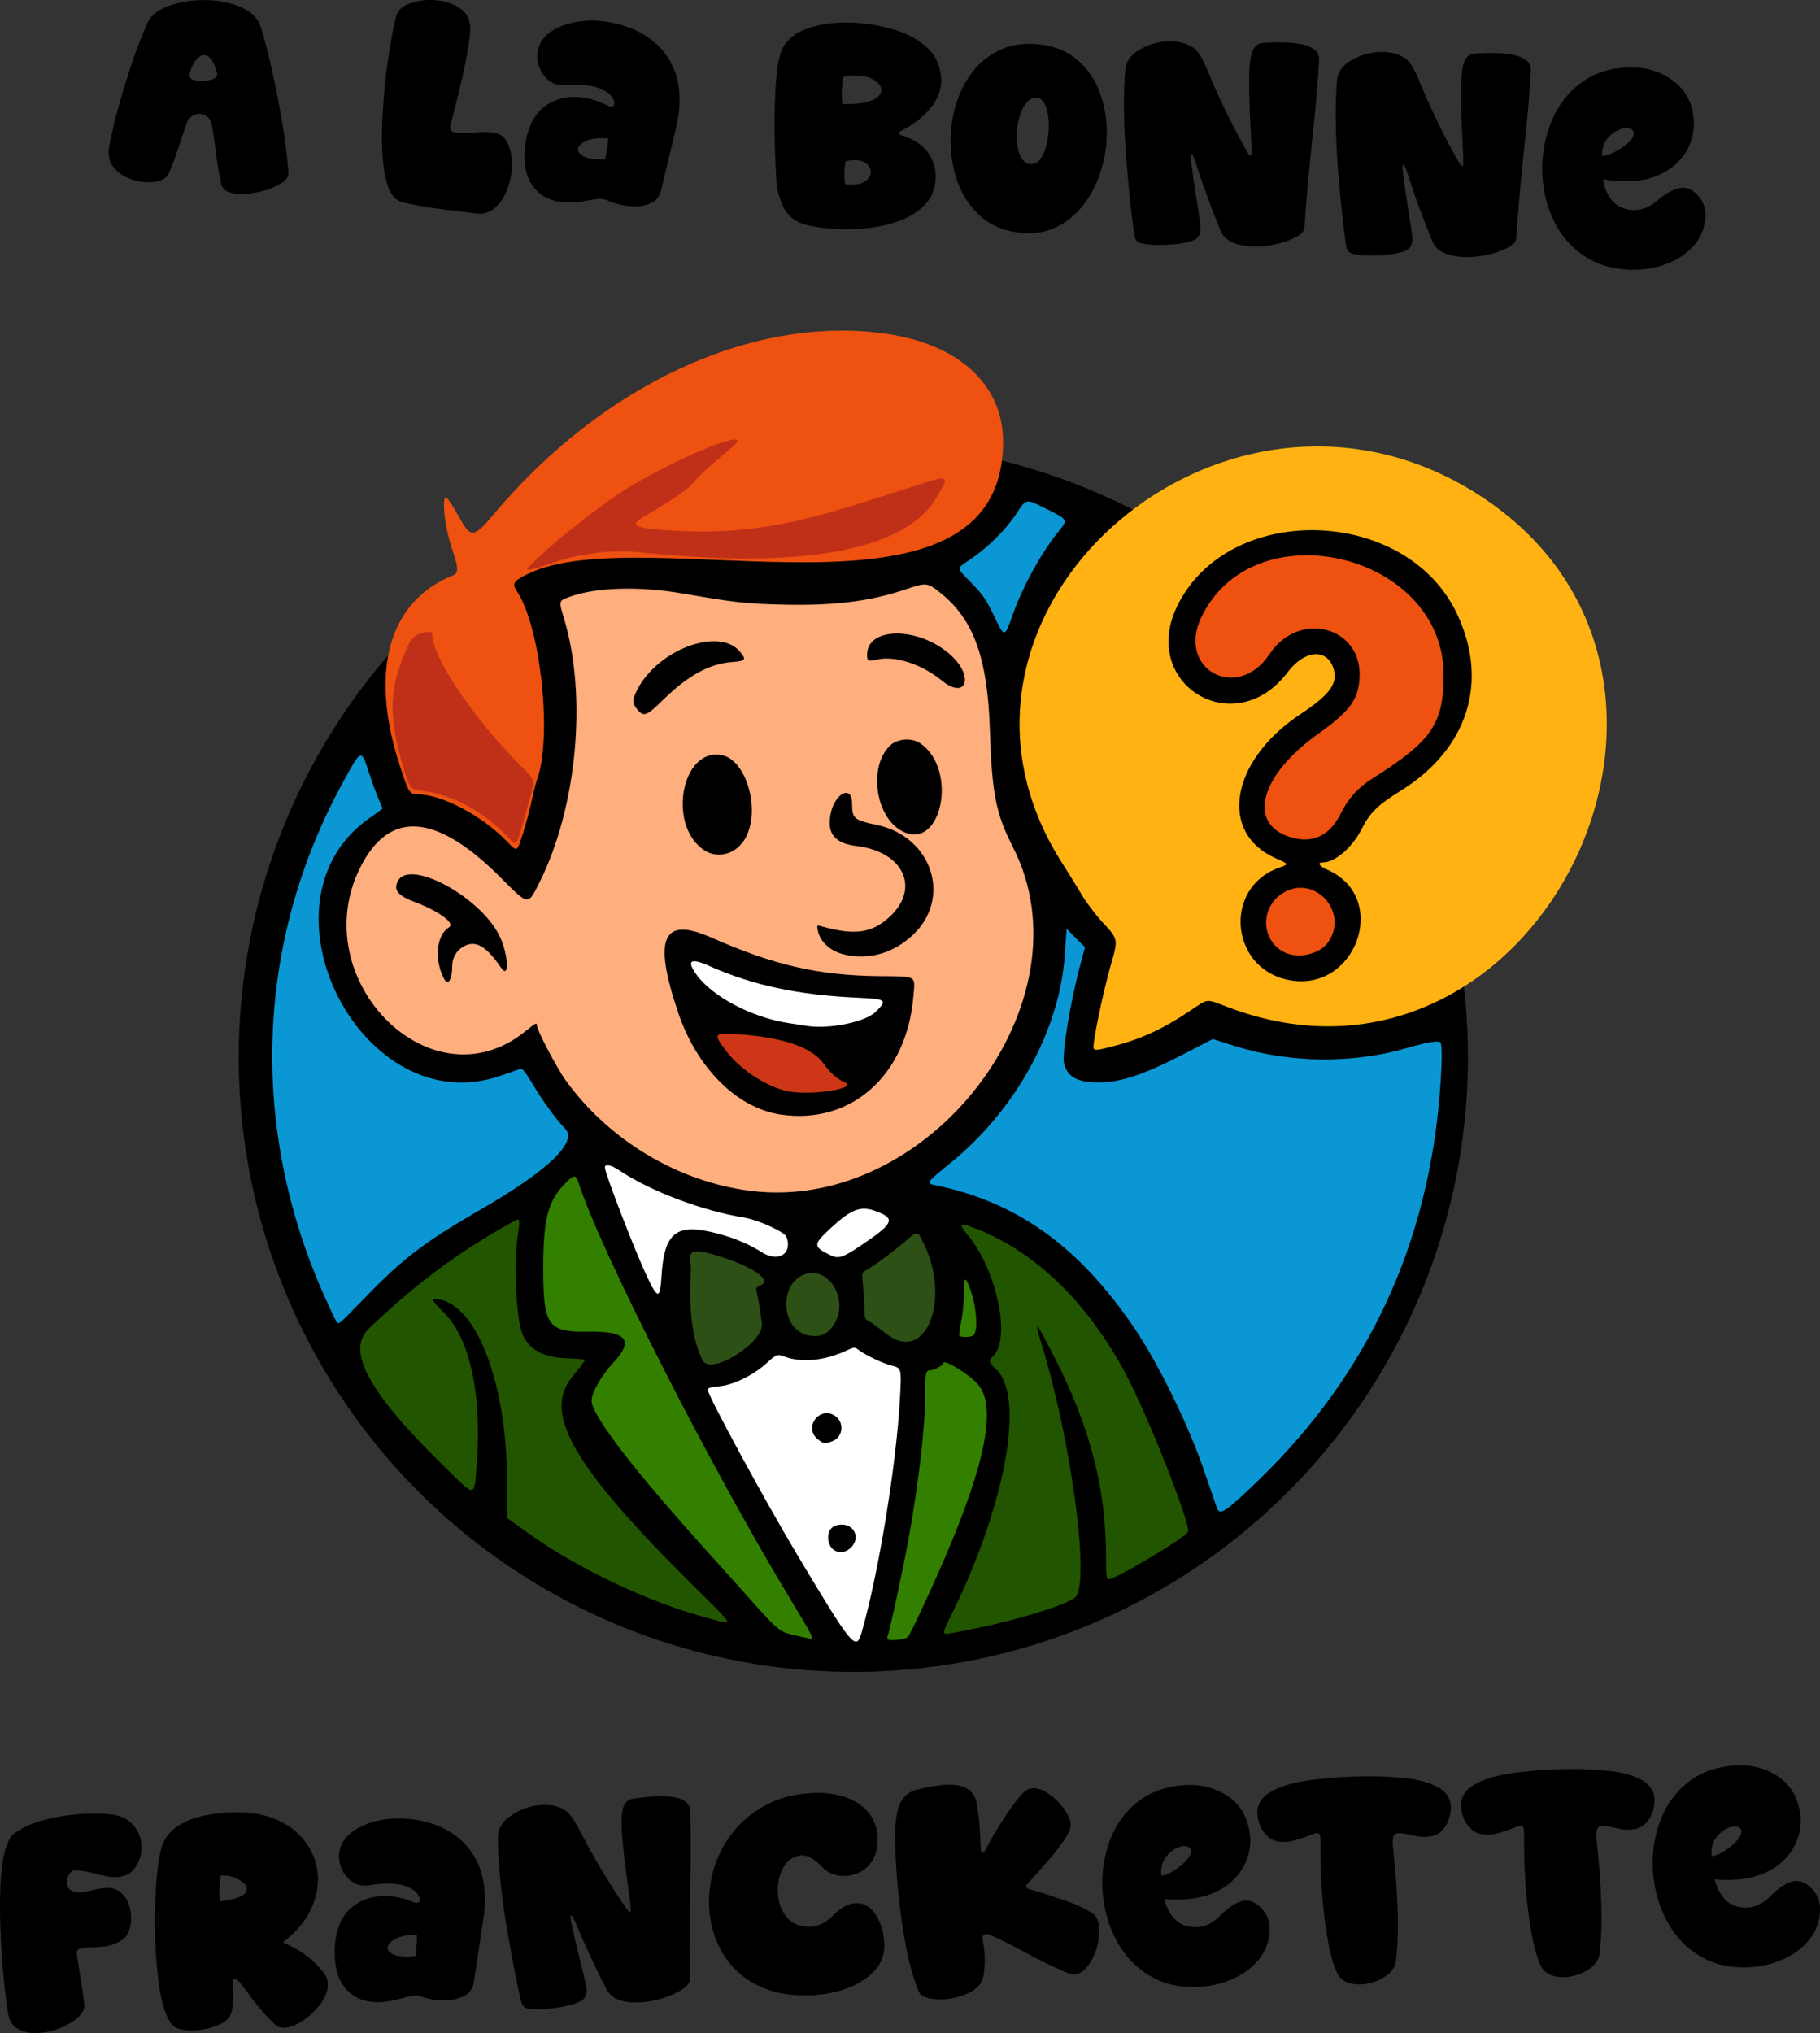
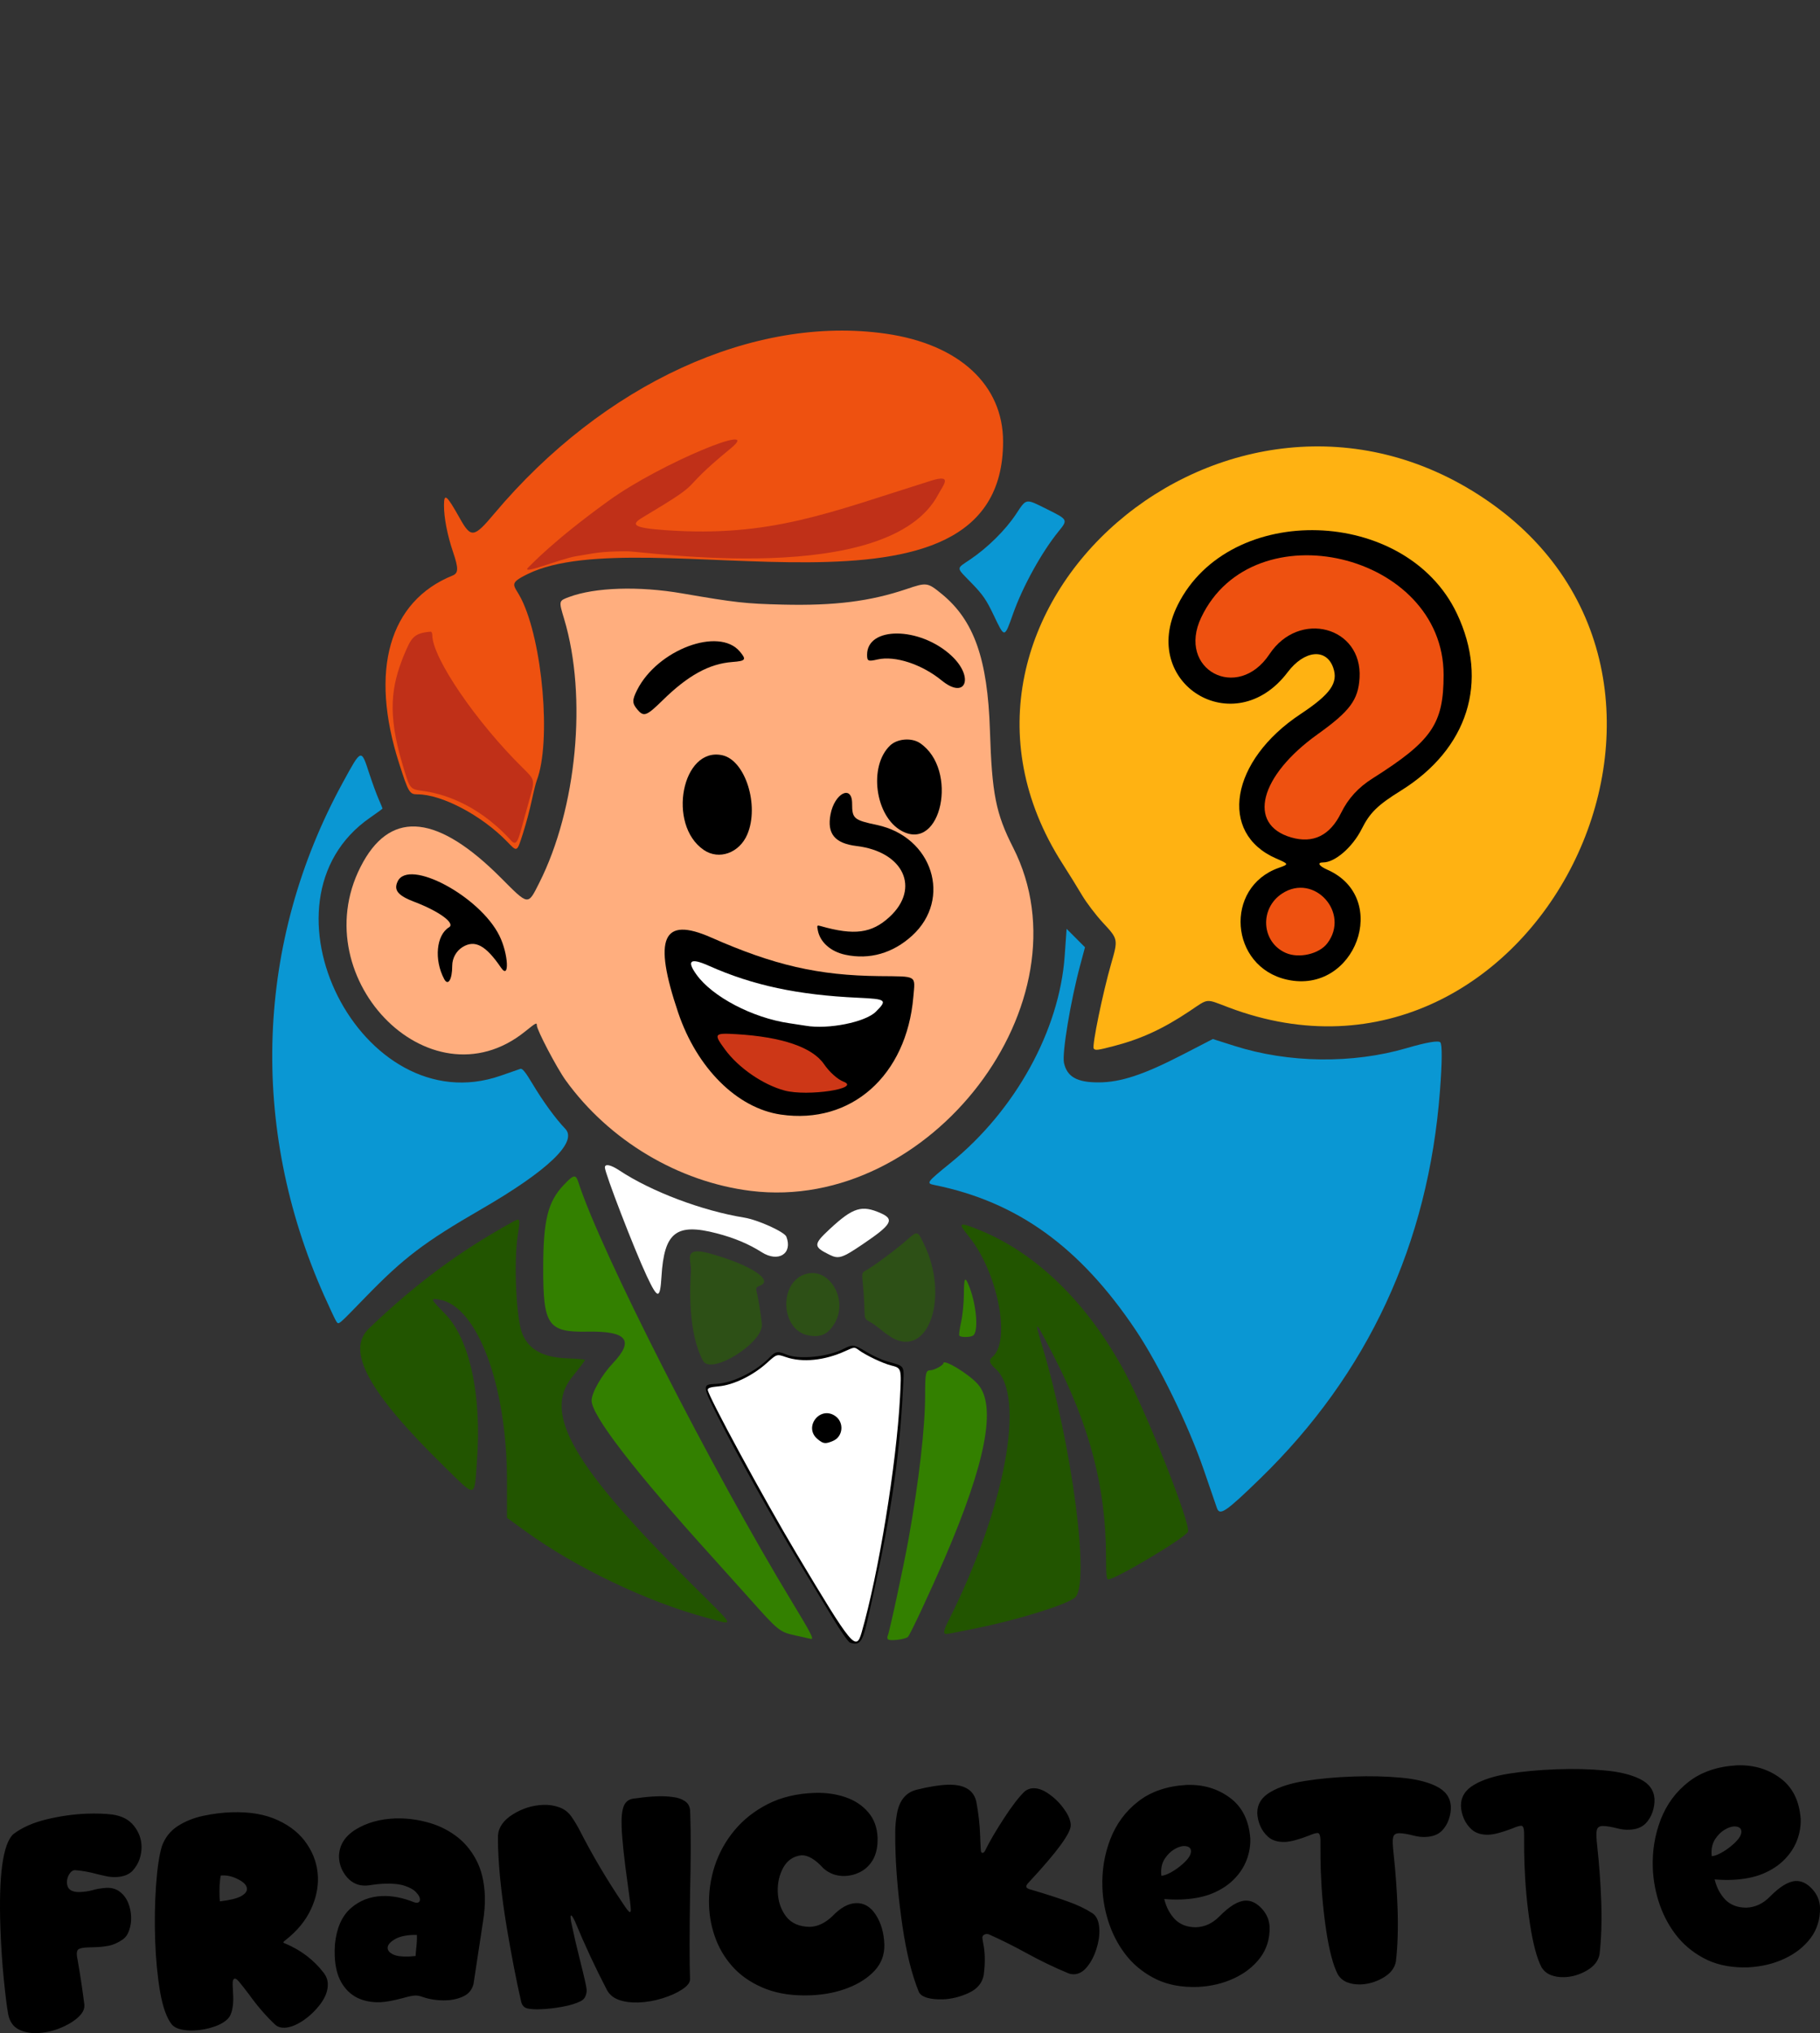
<svg xmlns="http://www.w3.org/2000/svg" width="121.01mm" height="135.16mm" version="1.1" viewBox="0 0 121.01 135.16" xml:space="preserve">
  <rect x="0" y="0" width="121.01" height="135.16" fill="#333333" stroke="none" />
  <g transform="translate(-43.259 -107.03)">
    <g transform="matrix(.417 0 0 .417 54.368 122.92)">
-       <circle cx="109.42" cy="130.42" r="98" stroke-width=".252" />
      <path d="m108.87 223.74c-0.253-0.089-1.504-1.884-2.779-3.989-1.276-2.105-3.69-6.09-5.364-8.855-3.972-6.558-9.979-17.337-12.873-23.1-2.572-5.121-2.576-5.209-0.259-5.3 2.56-0.1 6.387-2.01 8.525-4.255 0.878-0.921 1.27-0.984 2.622-0.419 2.017 0.843 6.581 0.398 9.092-0.886 1.491-0.762 1.68-0.737 3.72 0.493 0.969 0.584 2.421 1.253 3.227 1.486 3.013 0.87 2.751 0.403 2.544 4.54-0.575 11.497-2.095 21.328-5.737 37.097-0.727 3.148-1.211 3.715-2.718 3.187z" />
      <path transform="scale(.265)" d="m631.69 763.44c-0.482-1.347-4.045-11.704-7.919-23.016-9.125-26.648-26.952-63.212-41.064-84.228-33.516-49.91-71.14-77.018-120.93-87.128-5.223-1.061-4.916-1.482 9.794-13.443 38.9-31.63 65.335-79.619 68.501-124.35l1.155-16.31 11.061 11.074-2.888 10.773c-5.82 21.715-11.015 53.031-9.751 58.786 1.834 8.352 7.794 11.731 20.692 11.731 13.36 0 27.228-4.582 50.946-16.831l17.929-9.26 12.999 4.136c32.63 10.382 71.092 10.866 103.72 1.305 11.679-3.422 18.922-4.669 20.128-3.463s1.139 11.695-0.186 29.148c-6.989 92.07-43.3 170.31-108.34 233.45-20.479 19.879-24.146 22.38-25.845 17.629z" fill="#0a97d3" stroke-width="1.959" />
      <path d="m56.788 94.608c0.443-1.382 1.048-3.651 1.343-5.042 0.295-1.391 0.665-2.866 0.822-3.279 2.321-6.105 0.94-22.136-2.494-28.956-1.121-2.227-2.183-2.346 1.028-3.924 18.445-9.063 75.811 11.094 75.811-21.108 0-9.056-7.006-15.519-18.645-17.202-21.076-3.048-45.096 7.984-62.512 28.712-3.212 3.823-3.683 3.887-5.449 0.741-2.123-3.781-2.529-4.12-2.541-2.119-0.011 1.968 0.535 4.786 1.449 7.472 0.88 2.587 0.866 3.359-0.069 3.736-10.142 4.096-13.286 15.134-8.533 29.951 1.496 4.662 1.657 4.933 2.929 4.933 3.865 0 10.206 3.338 14.258 7.506 1.688 1.736 1.571 1.8 2.603-1.421z" fill="#ee5110" />
      <path d="m151.07 128.62c4.282-1.121 7.79-2.744 11.97-5.541 3.102-2.075 2.448-2.013 6.22-0.588 48.634 18.374 84.042-52.008 40.8-81.1-40.639-27.342-93.059 17.976-67.293 58.176 1.003 1.565 2.404 3.827 3.112 5.026 0.708 1.199 2.217 3.183 3.353 4.409 2.425 2.616 2.423 2.607 1.284 6.569-1.327 4.613-3.054 13.006-2.771 13.464 0.214 0.346 0.606 0.297 3.325-0.415z" fill="#ffb212" />
      <path d="m93.09 151.74c-11.543-1.425-22.596-8.019-29.529-17.619-1.405-1.945-4.598-8.025-4.601-8.76-2e-3 -0.502-0.137-0.433-1.873 0.967-15.355 12.374-35.878-9.161-25.796-27.068 4.651-8.26 11.978-7.408 21.909 2.548 4.48 4.491 4.303 4.466 6.123 0.865 6.015-11.899 7.703-29.729 3.987-42.107-0.871-2.902-0.876-2.881 0.783-3.501 4.119-1.541 11.121-1.766 18.017-0.577 8.52 1.468 10.101 1.645 16.031 1.789 8.258 0.2 13.954-0.514 19.759-2.477 3.221-1.089 3.347-1.072 5.608 0.772 5.152 4.204 7.329 10.363 7.692 21.759 0.322 10.132 0.941 13.256 3.696 18.67 12.488 24.535-13.269 58.261-41.805 54.739z" fill="#ffae7e" />
      <path d="m131.79 59.947c-1.173-2.454-1.711-3.236-3.505-5.088-2.546-2.628-2.524-2.217-0.205-3.795 2.787-1.896 5.579-4.658 7.252-7.172 1.731-2.602 1.48-2.561 4.978-0.821 3.337 1.659 3.346 1.678 1.839 3.528-2.672 3.28-5.708 8.766-7.24 13.083-1.42 3.999-1.337 3.992-3.119 0.265z" fill="#0a97d3" />
      <path d="m57.635 52.309c0.472-0.436 3.916-4.196 12.813-10.619 8.234-5.944 24.831-12.744 19.424-8.315-9.269 7.592-3.076 4.453-14.093 11.034-1.938 1.158-1.394 1.646 3.724 2.004 16.705 1.171 25.963-2.761 42.292-7.883 3.607-1.131 1.922 0.763 1.174 2.165-7.888 15.004-46.779 9.063-49.682 9.082-4.51 0.015-5.151 0.334-7.981 0.771-2.63 0.406-9.18 3.209-7.673 1.76z" fill="#c03018" />
      <path d="m54.563 95.574c-5.415-5.803-11.053-7.232-13.774-7.592-2.167-0.287-2.088-0.373-3.264-4.293-2.429-8.105-1.751-12.403 0.197-17.25 1.158-2.692 1.424-3.627 4.302-3.846 0.146 0 0.265 0.247 0.265 0.549 0 3.619 7.036 13.92 14.53 21.271 1.847 1.812 1.849 1.822 0.93 5.037-0.374 1.309-0.918 3.272-1.209 4.364-0.717 2.69-1.002 2.943-1.977 1.76z" fill="#c03018" />
      <path d="m178.55 118.06c-9.128-2.047-10.06-14.707-1.311-17.814 1.658-0.589 1.654-0.604-0.406-1.501-9.265-4.037-7.308-15.602 3.896-23.021 4.783-3.167 6.058-4.981 5.203-7.401-1.11-3.138-4.603-2.785-7.264 0.733-8.485 11.22-23.803 1.848-17.525-10.723 8.263-16.547 36.436-15.675 44.516 1.377 5.149 10.867 1.756 21.581-8.939 28.226-3.708 2.304-4.935 3.505-6.246 6.113-1.457 2.897-4.255 5.325-6.138 5.325-1.024 0-0.703 0.56 0.67 1.167 10.157 4.492 4.456 19.964-6.455 17.518z" />
      <path d="m179.21 95.385c-7.033-2.064-5.035-9.805 4.243-16.442 5.14-3.676 6.471-5.464 6.681-8.97 0.49-8.198-9.652-10.888-14.353-3.806-5.097 7.679-14.838 2.468-10.897-5.83 8.292-17.461 38.653-10.286 38.653 9.135 0 7.82-1.855 10.525-11.322 16.511-2.294 1.45-3.89 3.199-5.024 5.503-1.779 3.615-4.47 4.93-7.981 3.899z" fill="#ee5110" />
-       <path d="m178.39 113.81c-3.922-1.708-4.252-7.108-0.579-9.49 5.096-3.304 10.876 3.109 7.175 7.961-1.295 1.697-4.501 2.441-6.596 1.529z" fill="#ee5110" />
+       <path d="m178.39 113.81c-3.922-1.708-4.252-7.108-0.579-9.49 5.096-3.304 10.876 3.109 7.175 7.961-1.295 1.697-4.501 2.441-6.596 1.529" fill="#ee5110" />
      <path d="m123.52 70.379c-3.177-2.598-7.446-3.997-10.242-3.357-1.506 0.345-1.664 0.273-1.664-0.754 0-4.549 8.361-4.495 13.374 0.086 3.764 3.44 2.398 7.185-1.468 4.024z" />
      <path d="m74.989 75.008c-0.852-1.012-0.856-1.511-0.031-3.141 3.252-6.418 13.027-10.073 16.357-6.115 1.104 1.312 0.964 1.508-1.203 1.674-3.69 0.283-7.061 2.14-11.117 6.124-2.542 2.497-2.994 2.661-4.007 1.458z" />
      <path d="m117.13 94.357c-4.237-2.306-5.321-10.318-1.843-13.623 1.158-1.1 3.44-1.276 4.776-0.368 6.172 4.195 3.396 17.435-2.933 13.991z" />
      <path d="m85.577 97.391c-5.913-4.034-3.466-16.51 2.962-15.098 3.662 0.804 5.932 8.005 3.977 12.611-1.262 2.973-4.517 4.14-6.938 2.488z" />
      <path d="m108.13 114.09c-2.312-0.497-3.991-1.98-4.366-3.857-0.168-0.841-0.144-0.878 0.459-0.706 5.353 1.526 8.13 1.156 10.97-1.462 4.953-4.566 2.244-10.398-5.249-11.303-3.476-0.42-4.746-1.959-4.161-5.044 0.644-3.394 3.443-4.797 3.443-1.726 0 2.403 0.263 2.63 3.969 3.415 8.861 1.879 12.011 11.786 5.607 17.638-3.08 2.815-6.804 3.878-10.671 3.046z" />
      <path d="m44.179 117.96c-1.63-3.071-1.258-7.005 0.779-8.243 1.041-0.633-1.567-2.55-5.504-4.046-2.651-1.007-3.36-1.872-2.686-3.275 1.776-3.695 13.103 2.358 16.222 8.668 1.435 2.903 1.645 7.125 0.253 5.085-2.431-3.562-4.15-4.488-6.112-3.292-1.024 0.625-1.667 1.784-1.667 3.007 0 2.185-0.664 3.268-1.285 2.097z" />
      <path d="m105.6 161.91c-2.579-1.272-2.574-1.641 0.06-4.087 3.71-3.445 5.099-3.878 8.136-2.533 2.228 0.987 1.744 1.826-2.844 4.929-3.339 2.258-3.865 2.424-5.352 1.691z" fill="#fff" />
      <path d="m76.47 165.28c-1.966-4.192-6.664-16.37-6.664-17.275 0-0.629 0.933-0.441 2.292 0.461 5.08 3.372 13.209 6.444 19.933 7.533 2.173 0.352 6.419 2.275 6.713 3.041 1.04 2.709-1.29 4.162-3.949 2.465-2.032-1.297-4.364-2.276-7.149-2.999-6.466-1.68-8.385-0.183-8.815 6.872-0.225 3.694-0.59 3.679-2.361-0.097z" fill="#fff" />
      <path d="m27.01 172.59c-0.145-0.182-1.032-2.057-1.972-4.167-11.984-26.896-10.906-56.393 2.989-81.795 2.985-5.456 2.902-5.428 4.214-1.416 0.476 1.455 1.145 3.286 1.488 4.068 0.343 0.782 0.623 1.46 0.623 1.506 0 0.046-0.89 0.699-1.978 1.451-19.309 13.348-1.372 48.848 20.79 41.147 1.513-0.526 2.94-1.021 3.17-1.101 0.309-0.107 0.814 0.517 1.931 2.388 1.675 2.807 3.67 5.545 5.228 7.173 2.006 2.098-2.774 6.669-13.398 12.812-9.098 5.261-12.363 7.741-18.466 14.027-4.433 4.565-4.231 4.395-4.619 3.909z" fill="#0a97d3" />
      <path d="m126.32 174.81c-0.078-0.126 0.052-1.108 0.289-2.183 0.236-1.075 0.433-3.056 0.437-4.402 8e-3 -2.818 0.192-3.016 0.942-1.012 1.113 2.974 1.392 7.038 0.522 7.589-0.468 0.297-2.007 0.302-2.189 7e-3z" fill="#338000" />
      <path d="m102.27 174.78c-4.53-0.847-4.793-8.621-0.333-9.822 3.722-1.002 6.691 4.15 4.524 7.848-1.049 1.789-2.221 2.342-4.191 1.974z" fill="#2d5016" />
      <path d="m116.11 175.41c-0.509-0.221-1.462-0.852-2.117-1.403-0.655-0.551-1.548-1.189-1.984-1.418-0.75-0.393-0.795-0.509-0.818-2.092-0.013-0.922-0.119-2.586-0.234-3.698-0.204-1.961-0.192-2.032 0.421-2.353 1.059-0.555 4.774-3.299 6.401-4.727 1.938-1.701 1.835-1.723 2.971 0.639 3.83 7.964 0.904 17.455-4.641 15.052z" fill="#2d5016" />
      <path d="m85.449 178.81c-2.431-4.543-2.081-11.747-1.919-14.386 0.097-1.577-1.4-3.925 2.99-2.714 6.444 1.778 10.311 4.265 7.998 5.144-0.588 0.224-0.662 0.368-0.504 0.986 0.231 0.902 0.656 3.512 0.828 5.089 0.326 2.986-8.114 8.271-9.393 5.881z" fill="#2d5016" />
      <path d="m85.946 219.76c-9.43-2.541-20.803-7.975-28.773-13.749l-2.977-2.156-2e-3 -6.007c-4e-3 -15.173-4.753-27.817-10.811-28.786-1.455-0.233-1.415-0.131 0.899 2.227 3.976 4.053 5.915 12.98 5.12 23.573-0.448 5.965-0.015 5.904-5.281 0.746-12.021-11.773-15.628-18.392-11.947-21.925 7.36-7.064 14.298-12.218 22.747-16.901 1.438-0.797 1.422-0.832 0.979 2.122-0.652 4.339-0.225 13.302 0.743 15.619 1.061 2.539 3.294 3.76 7.145 3.907 1.564 0.06 2.844 0.166 2.844 0.236 0 0.133-0.57 0.894-2.089 2.793-4.643 5.801 0.231 14.207 19.131 32.991 7.209 7.165 6.955 6.572 2.272 5.31z" fill="#250" />
      <path d="m123.92 222.15c-0.087-0.14 0.144-0.85 0.513-1.578 9.188-18.132 12.584-36.161 7.631-40.51-0.952-0.836-1.085-1.337-0.487-1.834 3.035-2.519 0.883-13.538-3.759-19.253-1.807-2.224-1.619-2.338 1.667-1.012 9.143 3.687 17.336 11.698 23.264 22.751 3.585 6.684 10.521 24.221 10.029 25.361-0.411 0.954-11.547 7.598-12.737 7.599-0.248 1.6e-4 -0.331-0.893-0.331-3.582 0-11.005-2.557-20.818-8.367-32.106-2.986-5.802-3.146-5.947-1.861-1.699 4.836 15.992 7.748 38.281 5.265 40.297-1.425 1.157-9.194 3.56-15.823 4.895-5.285 1.064-4.804 0.999-5.006 0.672z" fill="#250" />
      <path d="m100.23 222.62c-2.606-0.589-2.708-0.671-7.493-6.043-1.62-1.819-4.139-4.624-5.598-6.233-12.516-13.808-19.453-22.79-19.453-25.188 0-1.23 1.616-4.069 3.37-5.92 3.489-3.681 2.299-5.174-4.031-5.058-6.298 0.115-7.069-1.001-7.054-10.218 0.012-7.538 0.74-10.489 3.241-13.133 1.627-1.72 1.947-1.782 2.371-0.463 3.556 11.055 21.246 45.787 34.143 67.036 2.941 4.846 3.45 5.839 2.951 5.759-0.109-0.018-1.21-0.26-2.447-0.54z" fill="#338000" />
      <path d="m114.92 223.2c-0.092-0.149-0.107-0.368-0.034-0.487 0.242-0.391 2.574-11.206 3.348-15.527 1.651-9.212 2.635-17.766 2.635-22.902 0-3.499 0.097-3.953 0.847-3.953 0.591 0 2.063-0.796 2.063-1.115 0-0.76 4.068 1.71 5.497 3.337 3.02 3.439 1.294 12.467-5.316 27.809-2.303 5.346-5.464 12.102-5.834 12.47-0.417 0.415-2.995 0.711-3.207 0.369z" fill="#338000" />
      <path d="m110.74 222.14c2.706-9.386 5.553-26.807 6.121-37.445 0.252-4.728 0.257-4.711-1.453-5.141-1.307-0.329-4-1.612-5.117-2.438-0.687-0.508-0.697-0.507-2.133 0.149-3.323 1.518-6.854 1.876-9.497 0.963-1.44-0.497-1.44-0.497-3.043 0.954-2.186 1.979-5.3 3.493-7.622 3.706-1.351 0.124-1.786 0.262-1.786 0.566 0 0.887 8.953 17.4 14.158 26.112 8.916 14.923 9.493 15.624 10.373 12.574z" fill="#fff" />
      <path d="m97.839 139.57c-6.95-1.023-13.353-7.389-16.349-16.256-4.028-11.918-2.498-15.393 5.266-11.967 10.047 4.433 17.092 6.05 26.809 6.153 6.149 0.065 5.723-0.194 5.425 3.301-1.071 12.557-9.932 20.42-21.15 18.769z" />
      <path d="m101.82 125.41c-0.364-0.063-1.554-0.246-2.646-0.406-5.832-0.856-12.226-4.208-14.761-7.739-1.625-2.262-0.973-2.726 1.979-1.409 6.986 3.118 14.173 4.655 23.811 5.094 4.495 0.205 4.683 0.354 2.8 2.23-1.677 1.67-7.596 2.85-11.183 2.23z" fill="#fff" />
      <path d="m98.456 135.74c-3.444-0.928-7.336-3.606-9.487-6.528-1.866-2.535-1.766-2.671 1.806-2.457 7.294 0.437 12.118 2.088 13.972 4.783 0.869 1.263 2.171 2.431 3.108 2.787 2.882 1.096-5.755 2.396-9.398 1.415z" fill="#cd3717" />
      <path d="m106.17 191.6c1.618-0.676 1.833-2.947 0.375-3.968-2.426-1.699-5.113 1.748-2.848 3.654 0.935 0.787 1.246 0.826 2.473 0.314z" />
-       <path d="m109.16 208.47c1.333-1.467 0.426-3.523-1.558-3.532-1.406-6e-3 -2.2 0.739-2.2 2.063 0 2.237 2.257 3.119 3.758 1.468z" />
    </g>
    <g transform="translate(-.434 -3.909)" stroke-width=".265" aria-label="A la bonne Franckette">
-       <path d="m59.574 123.83q-1.012-0.051-1.16-0.607-0.237-1.047-0.406-2.432-0.118-0.948-0.241-1.595-0.077-0.325-0.296-0.501-0.219-0.177-0.487-0.19-0.268-0.014-0.515 0.15-0.246 0.153-0.377 0.509-0.132 0.356-0.292 0.865-0.575 1.772-0.9 2.47-0.16 0.302-0.571 0.447-0.4 0.135-0.906 0.11-0.588-0.029-1.187-0.266-0.588-0.247-0.969-0.701-0.381-0.454-0.348-1.114l0.022-0.227q0.344-1.907 1.156-4.485 0.812-2.577 1.47-3.941 0.408-0.714 1.585-1.069 1.188-0.365 2.499-0.299 1.166 0.059 2.118 0.489 0.962 0.421 1.251 1.253 0.64 2.102 1.188 4.996 0.549 2.884 0.661 4.773l-2e-3 0.041q-0.018 0.361-0.572 0.675-0.544 0.314-1.308 0.504-0.764 0.179-1.415 0.146zm-2.594-7.508q1.128-6e-3 1.151-0.46l-0.016-0.094q-0.295-1.132-0.822-1.159-0.299-0.015-0.586 0.343-0.277 0.359-0.419 0.931l-0.003 0.052q-0.008 0.155 0.152 0.266 0.171 0.102 0.542 0.12zm18.495 8.823-1.008-0.123q-2.933-0.333-4.126-0.673-0.559-0.194-0.849-1.015-0.526-1.486-0.368-4.634 0.108-2.147 0.412-4.098 0.305-1.951 0.527-2.675 0.181-0.508 0.897-0.762 0.717-0.264 1.553-0.222 0.991 0.05 1.723 0.521 0.732 0.471 0.726 1.413-0.088 1.765-1.324 6.381l-0.017 0.123q-0.011 0.217 0.16 0.308 0.172 0.081 0.461 0.096 0.382 0.019 0.881-0.028 0.572-0.054 1.098-0.028 0.206 0.011 0.402 0.041 0.604 0.134 0.871 0.799 0.277 0.666 0.235 1.502-0.037 0.743-0.311 1.464-0.274 0.721-0.763 1.183-0.489 0.462-1.18 0.427zm10.238-0.491q-0.826-0.041-1.545-0.357-0.273-0.128-0.49-0.138-0.258-0.013-0.802 0.094-1.013 0.177-1.539 0.151-0.867-0.043-1.51-0.428-0.632-0.394-0.969-1.114-0.336-0.731-0.282-1.804 0.018-0.361 0.079-0.751 0.296-1.568 1.232-2.277 0.946-0.708 2.175-0.646 1.012 0.051 2.071 0.59 0.101 0.046 0.184 0.051 0.206 0.011 0.228-0.216 0.01-0.196-0.204-0.466-0.203-0.279-0.71-0.501-0.496-0.221-1.342-0.264-0.465-0.023-1.026 0.021l-0.217-8.8e-4q-0.754-0.038-1.209-0.661-0.455-0.633-0.416-1.397 0.109-1.133 1.266-1.716 1.167-0.583 2.706-0.506 1.042 0.063 2.038 0.423 1.007 0.351 1.801 1.032 0.804 0.682 1.249 1.718 0.455 1.037 0.383 2.472-0.041 0.815-0.285 1.755l-0.967 4.008q-0.194 0.559-0.731 0.76-0.538 0.201-1.167 0.169zm-2.214-3.112 0.435 7.4e-4q0.019-0.175 0.074-0.452 0.109-0.522 0.127-0.884l0.003-0.052-0.237-0.022q-0.826-0.041-1.293 0.204-0.467 0.235-0.482 0.524-0.012 0.237 0.309 0.44 0.331 0.203 1.064 0.24zm15.808 4.621q-1.259-0.063-2.208-0.328-0.956-0.327-1.357-1.206-0.4-0.889-0.435-1.843-0.192-3.197-0.065-5.715 0.098-1.961 0.419-2.783 0.445-1.023 1.771-1.474 1.327-0.451 3.071-0.363 1.311 0.066 2.657 0.464 1.346 0.399 2.225 1.24 0.879 0.841 0.892 2.228-0.047 0.939-0.752 1.784-0.694 0.834-1.831 1.429-0.254 0.122-0.259 0.204-3e-3 0.072 0.261 0.158 0.836 0.259 1.33 0.719 0.495 0.449 0.695 1.008 0.21 0.559 0.181 1.137-0.051 1.022-0.685 1.694-0.624 0.672-1.605 1.058-0.971 0.376-2.116 0.515-1.134 0.129-2.187 0.077zm0.386-8.311q0.909 0.025 1.474-0.092 0.575-0.126 0.845-0.341 0.269-0.214 0.282-0.462 0.018-0.351-0.412-0.652-0.429-0.311-1.152-0.347-0.444-0.022-0.978 0.096-0.064 0.442-0.086 0.886-0.022 0.444 0.027 0.912zm0.435 5.362q0.733 0.037 1.087-0.225 0.365-0.261 0.381-0.581 0.015-0.299-0.241-0.55-0.256-0.251-0.762-0.276-0.299-0.015-0.677 0.08-0.052 0.215-0.072 0.607-0.031 0.619 0.057 0.924zm11.646 3.223q-1.722-0.128-2.833-1.073-1.101-0.955-1.607-2.409-0.506-1.464-0.425-3.074 0.059-1.177 0.435-2.286 0.387-1.109 1.081-1.964 0.706-0.865 1.713-1.353 1.008-0.488 2.318-0.422 1.743 0.118 2.825 1.032 1.093 0.914 1.581 2.325 0.489 1.401 0.411 2.949-0.06 1.208-0.46 2.357-0.389 1.15-1.097 2.056-0.697 0.896-1.696 1.415-0.988 0.509-2.247 0.446zm0.458-4.592q0.361 0.018 0.616-0.311 0.255-0.339 0.395-0.87 0.151-0.531 0.179-1.098 0.027-0.537-0.052-1.017-0.08-0.48-0.271-0.79-0.181-0.309-0.491-0.325-0.382-0.019-0.668 0.329-0.286 0.348-0.449 0.899-0.162 0.551-0.191 1.129-0.038 0.754 0.17 1.364 0.226 0.643 0.762 0.69zm8.124 5.364q-0.537-0.027-0.863-0.126-0.326-0.109-0.379-0.495-0.291-2.043-0.535-5.025-0.233-2.982-0.119-5.263 0.022-0.444 0.063-0.845 0.134-0.821 1.122-1.32 0.987-0.499 2.051-0.446 0.568 0.028 1.043 0.249 0.486 0.221 0.752 0.679 0.267 0.458 0.479 0.976 1.06 2.599 2.456 5.101 0.312 0.585 0.405 0.589 0.062 3e-3 0.071-0.183 0.017-0.341-0.05-1.472-0.151-2.76-0.086-4.061 0.046-0.908 0.253-1.333 0.218-0.434 0.716-0.45l0.28-7e-3q0.582-0.043 1.315-7e-3 0.516 0.026 0.987 0.132 0.482 0.097 0.78 0.339 0.299 0.232 0.299 0.646l-0.016 0.32q-0.092 1.827-0.454 5.131-0.412 4.088-0.489 5.626l-5e-3 0.093q-0.017 0.341-0.581 0.644-0.553 0.303-1.369 0.48-0.816 0.176-1.611 0.137-0.692-0.035-1.239-0.269-0.537-0.234-0.761-0.721-0.97-2.325-1.729-4.733-0.155-0.422-0.227-0.425-0.041-2e-3 -0.048 0.122-6e-3 0.114 0.015 0.322 0.154 1.26 0.36 2.522 0.293 1.784 0.281 2.042-0.011 0.227-0.114 0.419-0.092 0.192-0.315 0.295-0.486 0.203-1.276 0.278-0.78 0.075-1.461 0.041zm14.08 0.706q-0.537-0.027-0.863-0.126-0.326-0.109-0.379-0.495-0.291-2.043-0.535-5.025-0.233-2.982-0.119-5.263 0.022-0.444 0.063-0.845 0.134-0.821 1.122-1.32 0.987-0.499 2.051-0.446 0.568 0.028 1.043 0.249 0.486 0.221 0.752 0.679 0.267 0.458 0.479 0.976 1.06 2.599 2.456 5.101 0.312 0.585 0.405 0.589 0.062 3e-3 0.071-0.183 0.017-0.341-0.05-1.472-0.151-2.76-0.086-4.061 0.045-0.908 0.253-1.333 0.218-0.434 0.716-0.45l0.28-7e-3q0.582-0.043 1.315-7e-3 0.516 0.026 0.987 0.132 0.482 0.097 0.78 0.339 0.299 0.232 0.299 0.646l-0.016 0.32q-0.092 1.827-0.454 5.131-0.412 4.088-0.489 5.626l-5e-3 0.093q-0.017 0.341-0.581 0.644-0.553 0.303-1.369 0.48-0.816 0.176-1.611 0.137-0.692-0.035-1.239-0.269-0.537-0.234-0.761-0.721-0.97-2.325-1.729-4.733-0.155-0.422-0.227-0.425-0.041-2e-3 -0.048 0.122-6e-3 0.114 0.015 0.322 0.154 1.26 0.36 2.522 0.293 1.784 0.281 2.042-0.011 0.227-0.114 0.419-0.092 0.192-0.315 0.295-0.486 0.203-1.276 0.278-0.78 0.075-1.461 0.041zm17.575 0.954q-1.548-0.078-2.665-0.713-1.106-0.645-1.821-1.654-0.704-1.018-1.025-2.256-0.32-1.248-0.257-2.517 0.084-1.672 0.799-3.147 0.726-1.474 2.063-2.339 1.348-0.874 3.29-0.818 1.662 0.083 2.801 1.093 1.14 0.999 1.122 2.809-0.036 0.723-0.36 1.4-0.324 0.677-0.94 1.205-0.606 0.528-1.521 0.824-0.915 0.285-2.133 0.224-0.516-0.026-1.091-0.127 0.124 0.824 0.592 1.406 0.478 0.572 1.344 0.647 0.877 0.044 1.612-0.581 1.092-0.939 1.825-0.902 0.568 0.028 1.025 0.61 0.457 0.582 0.421 1.294-0.079 1.155-0.802 1.967-0.723 0.802-1.851 1.211-1.117 0.41-2.429 0.365zm-1.783-7.571q0.227 0.011 0.65-0.174 0.434-0.196 0.821-0.487 0.602-0.446 0.62-0.807 0.017-0.33-0.447-0.374-0.289-0.014-0.671 0.173-0.372 0.188-0.67 0.567-0.288 0.379-0.316 0.936l2e-3 0.166z" />
      <path d="m46.152 246.09q-0.692 0.025-1.24-0.256-0.538-0.291-0.677-1.01-0.129-0.719-0.289-2.306-0.16-1.587-0.225-3.405-0.187-5.257 0.853-6.246 0.866-0.662 2.23-0.989 1.364-0.328 2.686-0.375 0.909-0.032 1.657 0.055 0.956 0.131 1.443 0.745 0.487 0.603 0.513 1.347 0.016 0.444-0.134 0.884-0.15 0.429-0.469 0.772-0.379 0.386-1.092 0.411-0.362 0.013-0.706-0.068l-0.542-0.125q-0.71-0.202-1.478-0.268-0.227 8e-3 -0.393 0.283-0.156 0.264-0.146 0.553 0.022 0.63 0.818 0.622 0.506-0.018 0.875-0.124 0.378-0.117 0.935-0.157 0.537-0.019 0.899 0.268 0.361 0.277 0.543 0.725t0.199 0.934q0.017 0.465-0.124 0.873-0.13 0.408-0.422 0.625-0.484 0.338-0.957 0.427-0.401 0.076-0.855 0.092l-0.547 0.019q-0.403 0.014-0.565 0.103-0.152 0.078-0.143 0.346 0.005 0.155 0.055 0.381 0.26 1.48 0.447 2.973l0.002 0.052q0.015 0.423-0.477 0.844-0.482 0.41-1.216 0.695-0.725 0.274-1.458 0.3zm16.441-0.358q-0.341 0.012-0.575-0.176-0.931-0.867-1.79-2.067-0.336-0.443-0.639-0.815-0.183-0.211-0.276-0.207-0.165 6e-3 -0.151 0.419l0.036 0.733q0.031 0.857-0.221 1.342-0.254 0.412-0.969 0.676-0.705 0.253-1.438 0.279-0.465 0.017-0.851-0.073-0.386-0.09-0.59-0.31-0.519-0.643-0.791-2.185-0.262-1.552-0.327-3.37-0.068-1.921 0.055-3.673 0.123-1.762 0.392-2.641 0.311-0.859 1.059-1.341 0.758-0.482 1.713-0.682 0.965-0.2 1.822-0.23 1.849-0.066 3.121 0.53 1.272 0.586 1.939 1.596 0.677 1.01 0.719 2.177 0.038 1.074-0.471 2.158-0.529 1.125-1.655 2.014-0.172 0.12-0.17 0.172 0.002 0.041 0.148 0.088 1.554 0.658 2.541 1.947 0.25 0.332 0.263 0.715 0.023 0.651-0.47 1.32-0.483 0.658-1.17 1.128-0.687 0.459-1.255 0.479zm-4.281-8.4q0.999-0.118 1.405-0.34 0.405-0.232 0.396-0.49-0.012-0.341-0.56-0.621-0.538-0.291-1.065-0.272l-0.114 4e-3q-0.054 0.229-0.08 0.654-0.016 0.414-0.003 0.776zm15.054 6.579q-0.826 0.029-1.57-0.223-0.283-0.104-0.5-0.096-0.258 9e-3 -0.791 0.163-0.994 0.263-1.521 0.282-0.868 0.031-1.541-0.297-0.664-0.338-1.06-1.028-0.397-0.699-0.435-1.774-0.013-0.362 0.014-0.755 0.161-1.588 1.032-2.374 0.882-0.786 2.111-0.83 1.012-0.036 2.114 0.411 0.105 0.038 0.187 0.035 0.207-7e-3 0.209-0.235-7e-3 -0.196-0.243-0.446-0.226-0.261-0.75-0.439-0.513-0.178-1.36-0.148-0.465 0.017-1.02 0.109l-0.217 0.018q-0.754 0.027-1.261-0.555-0.507-0.592-0.534-1.356 0.011-1.138 1.114-1.819 1.113-0.681 2.652-0.736 1.044-0.027 2.067 0.247 1.033 0.263 1.882 0.874 0.859 0.611 1.391 1.605 0.542 0.994 0.593 2.43 0.029 0.816-0.133 1.773l-0.62 4.076q-0.145 0.574-0.664 0.82t-1.149 0.268zm-2.472-2.911 0.433-0.036q0.004-0.176 0.035-0.456 0.064-0.53 0.051-0.891l-0.002-0.052-0.238-2e-3q-0.826 0.029-1.271 0.314-0.445 0.274-0.435 0.564 0.009 0.238 0.346 0.412 0.347 0.174 1.081 0.148zm8.74 3.505q-0.537 0.019-0.871-0.052-0.334-0.081-0.42-0.461-0.465-2.01-0.963-4.961-0.488-2.951-0.569-5.233-0.016-0.444-0.009-0.848 0.064-0.83 1.005-1.411 0.941-0.582 2.005-0.62 0.568-0.02 1.06 0.159 0.503 0.179 0.808 0.612 0.305 0.434 0.561 0.931 1.278 2.499 2.883 4.872 0.361 0.556 0.454 0.553 0.062-2e-3 0.055-0.188-0.012-0.341-0.176-1.462-0.387-2.737-0.433-4.039-0.032-0.909 0.138-1.349 0.18-0.451 0.675-0.51l0.278-0.031q0.576-0.093 1.309-0.119 0.516-0.018 0.995 0.047 0.488 0.055 0.806 0.271 0.318 0.206 0.353 0.618l0.011 0.32q0.065 1.828-0.013 5.151-0.061 4.108-0.006 5.647l0.003 0.093q0.012 0.341-0.524 0.691-0.525 0.35-1.323 0.595-0.798 0.246-1.593 0.274-0.692 0.025-1.257-0.162-0.555-0.187-0.82-0.653-1.165-2.234-2.128-4.568-0.19-0.407-0.263-0.404-0.041 1e-3 -0.037 0.125 4e-3 0.114 0.042 0.319 0.261 1.242 0.574 2.482 0.445 1.753 0.454 2.011 0.008 0.227-0.078 0.427-0.076 0.199-0.288 0.321-0.467 0.244-1.248 0.386-0.771 0.141-1.452 0.165zm18.075-0.933-0.165 6e-3q-1.653 0.059-2.9-0.414-1.237-0.473-2.074-1.312-0.827-0.85-1.258-1.941-0.432-1.101-0.474-2.289-0.047-1.322 0.372-2.63 0.429-1.308 1.312-2.374 0.892-1.076 2.223-1.754 1.331-0.678 3.097-0.741 1.105-0.039 2.047 0.279 0.942 0.318 1.525 1.001 0.593 0.672 0.63 1.725l-8e-3 0.362q-0.057 0.726-0.381 1.203-0.314 0.466-0.792 0.7-0.467 0.234-0.974 0.252-0.847 0.03-1.456-0.517-0.797-0.882-1.458-0.858-0.793 0.09-1.202 0.818-0.398 0.728-0.366 1.616 0.034 0.95 0.555 1.635 0.52 0.674 1.576 0.689 0.785-0.028 1.495-0.705 0.808-0.846 1.572-0.873 0.806-0.029 1.321 0.78 0.525 0.809 0.567 1.976 0.026 1.013-0.662 1.751-0.668 0.706-1.749 1.127-1.081 0.421-2.372 0.488zm8.655 0.271q-0.578 0.021-1.017-0.098-0.439-0.129-0.562-0.394-0.691-1.692-1.085-4.346-0.384-2.655-0.463-4.865-0.028-0.785-0.02-1.437 1e-3 -0.548 0.104-1.141 0.22-1.373 1.317-1.65 1.22-0.302 2.046-0.331 1.653-0.059 1.922 1.121 0.217 1.151 0.256 2.266l0.012 0.331q0.025 0.702 0.058 0.763 0.043 0.05 0.095 0.048 0.083-3e-3 0.16-0.14 0.453-0.926 1.257-2.155 0.804-1.239 1.374-1.786 0.251-0.205 0.561-0.216 0.516-0.018 1.09 0.406 0.584 0.414 0.987 0.999 0.413 0.575 0.43 1.04 0.028 0.785-2.771 3.791-0.19 0.193-0.186 0.296 5e-3 0.145 0.37 0.225 1.463 0.434 2.396 0.773 0.932 0.329 1.62 0.77 0.444 0.284 0.474 1.1 0.022 0.609-0.202 1.3-0.214 0.68-0.61 1.17-0.386 0.479-0.872 0.496-0.176 6e-3 -0.364-0.059-1.407-0.581-2.852-1.377-1.202-0.66-2.422-1.206-0.074-0.039-0.167-0.035-0.114 4e-3 -0.204 0.069-0.091 0.065-0.086 0.2 0.028 0.216 0.066 0.401 0.075 0.37 0.091 0.824 0.021 0.599-0.07 1.244-0.148 0.791-1.002 1.184-0.855 0.392-1.733 0.424zm16.983-0.822q-1.549 0.055-2.716-0.482-1.157-0.548-1.956-1.492-0.789-0.954-1.214-2.16-0.426-1.216-0.471-2.486-0.06-1.673 0.527-3.204 0.597-1.531 1.855-2.507 1.268-0.986 3.208-1.097 1.663-0.059 2.885 0.849 1.221 0.898 1.358 2.703 0.026 0.723-0.239 1.425-0.265 0.702-0.833 1.281-0.559 0.578-1.445 0.951-0.887 0.363-2.106 0.406-0.516 0.018-1.097-0.033 0.194 0.81 0.71 1.35 0.526 0.529 1.394 0.53 0.878-0.031 1.557-0.717 1.008-1.029 1.741-1.055 0.568-0.02 1.073 0.52 0.505 0.54 0.531 1.253 0.021 1.158-0.631 2.029-0.652 0.861-1.74 1.365-1.078 0.504-2.389 0.571zm-2.425-7.391q0.227-8e-3 0.633-0.229 0.416-0.232 0.777-0.555 0.561-0.496 0.549-0.857-0.012-0.331-0.477-0.335-0.289 0.01-0.654 0.23-0.354 0.219-0.619 0.622-0.255 0.402-0.235 0.96l0.016 0.165zm13.226 7.223q-0.485 0.017-0.895-0.144-0.399-0.162-0.619-0.536-0.456-0.904-0.752-2.828-0.296-1.934-0.37-3.999-0.019-0.537-0.02-0.847l-4e-3 -1.262q-0.016-0.454-0.192-0.448-0.196 7e-3 -0.583 0.176-1.041 0.399-1.578 0.418-0.713 0.025-1.129-0.342-0.342-0.308-0.522-0.726-0.18-0.418-0.196-0.851-6.5e-4 -0.889 0.871-1.396 0.871-0.517 2.331-0.745 1.46-0.228 3.165-0.288 1.704-0.061 3.157 0.074 1.463 0.124 2.368 0.567 0.916 0.443 0.978 1.33 0.016 0.444-0.134 0.873-0.14 0.419-0.449 0.75-0.389 0.397-1.102 0.422-0.362 0.013-0.695-0.068-0.741-0.191-1.082-0.179-0.248 9e-3 -0.335 0.167-0.077 0.148-0.065 0.499 0.01 0.279 0.056 0.691 0.202 1.885 0.263 3.621 0.071 1.993-0.111 3.551-0.121 0.656-0.841 1.075t-1.515 0.447zm13.541-0.482q-0.485 0.017-0.895-0.144-0.399-0.162-0.619-0.536-0.456-0.904-0.752-2.828-0.296-1.934-0.37-3.999-0.019-0.537-0.02-0.847l-4e-3 -1.262q-0.016-0.454-0.192-0.448-0.196 7e-3 -0.583 0.176-1.041 0.399-1.578 0.418-0.713 0.025-1.129-0.342-0.342-0.308-0.522-0.726-0.18-0.418-0.196-0.851-6.5e-4 -0.889 0.871-1.396 0.871-0.517 2.331-0.745 1.46-0.228 3.165-0.288 1.704-0.061 3.157 0.074 1.463 0.124 2.368 0.567 0.916 0.443 0.978 1.33 0.016 0.444-0.134 0.874-0.14 0.419-0.449 0.75-0.389 0.397-1.102 0.422-0.362 0.013-0.695-0.068-0.741-0.191-1.082-0.179-0.248 9e-3 -0.335 0.167-0.077 0.148-0.065 0.499 0.01 0.279 0.056 0.691 0.202 1.885 0.263 3.621 0.071 1.993-0.111 3.551-0.121 0.656-0.841 1.075-0.719 0.419-1.515 0.447zm12.253-0.653q-1.549 0.055-2.716-0.482-1.157-0.548-1.956-1.492-0.789-0.954-1.214-2.16-0.426-1.216-0.471-2.486-0.06-1.673 0.527-3.204 0.597-1.531 1.855-2.507 1.268-0.986 3.208-1.097 1.663-0.059 2.885 0.849 1.221 0.898 1.358 2.703 0.026 0.723-0.239 1.425-0.265 0.702-0.833 1.281-0.559 0.578-1.445 0.951-0.887 0.363-2.106 0.406-0.516 0.018-1.097-0.033 0.194 0.81 0.71 1.35 0.526 0.529 1.394 0.529 0.878-0.031 1.557-0.717 1.008-1.029 1.741-1.055 0.568-0.02 1.073 0.52 0.505 0.54 0.531 1.253 0.021 1.158-0.631 2.029-0.652 0.861-1.74 1.365-1.078 0.504-2.389 0.571zm-2.425-7.391q0.227-8e-3 0.633-0.229 0.416-0.232 0.777-0.555 0.561-0.496 0.549-0.857-0.012-0.331-0.477-0.335-0.289 0.01-0.654 0.23-0.354 0.219-0.619 0.622-0.255 0.402-0.235 0.96l0.016 0.165z" />
    </g>
  </g>
</svg>